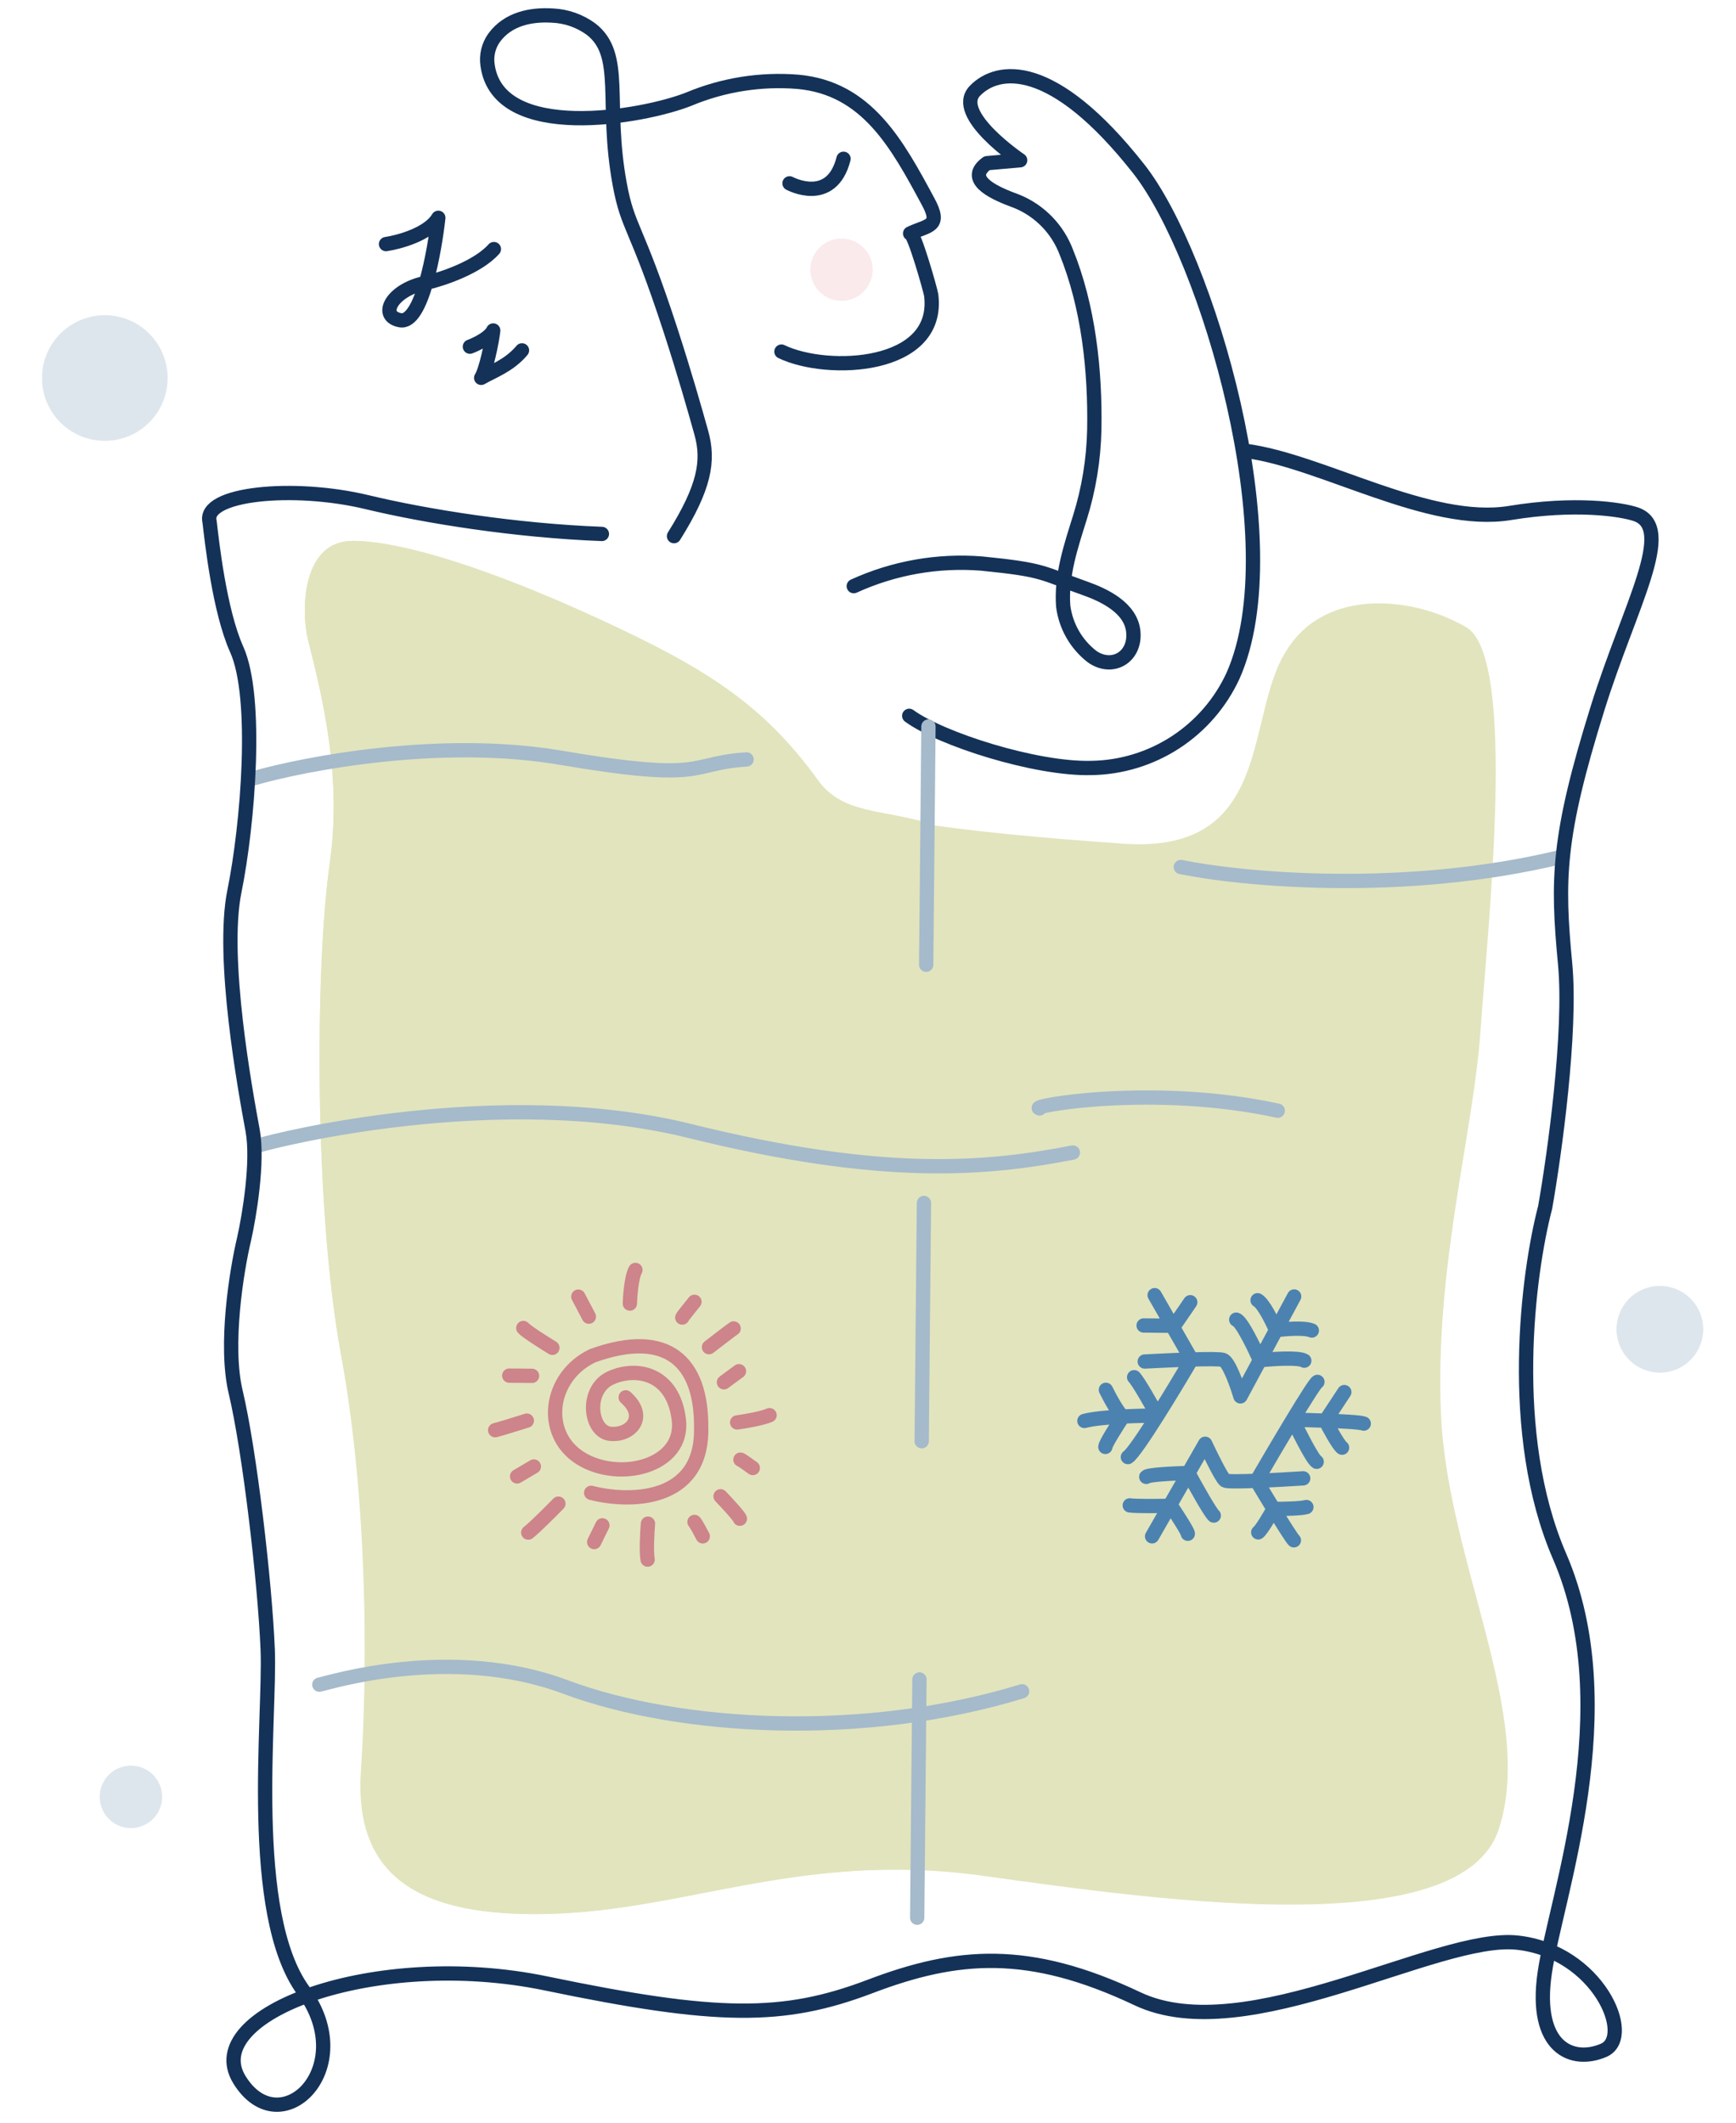
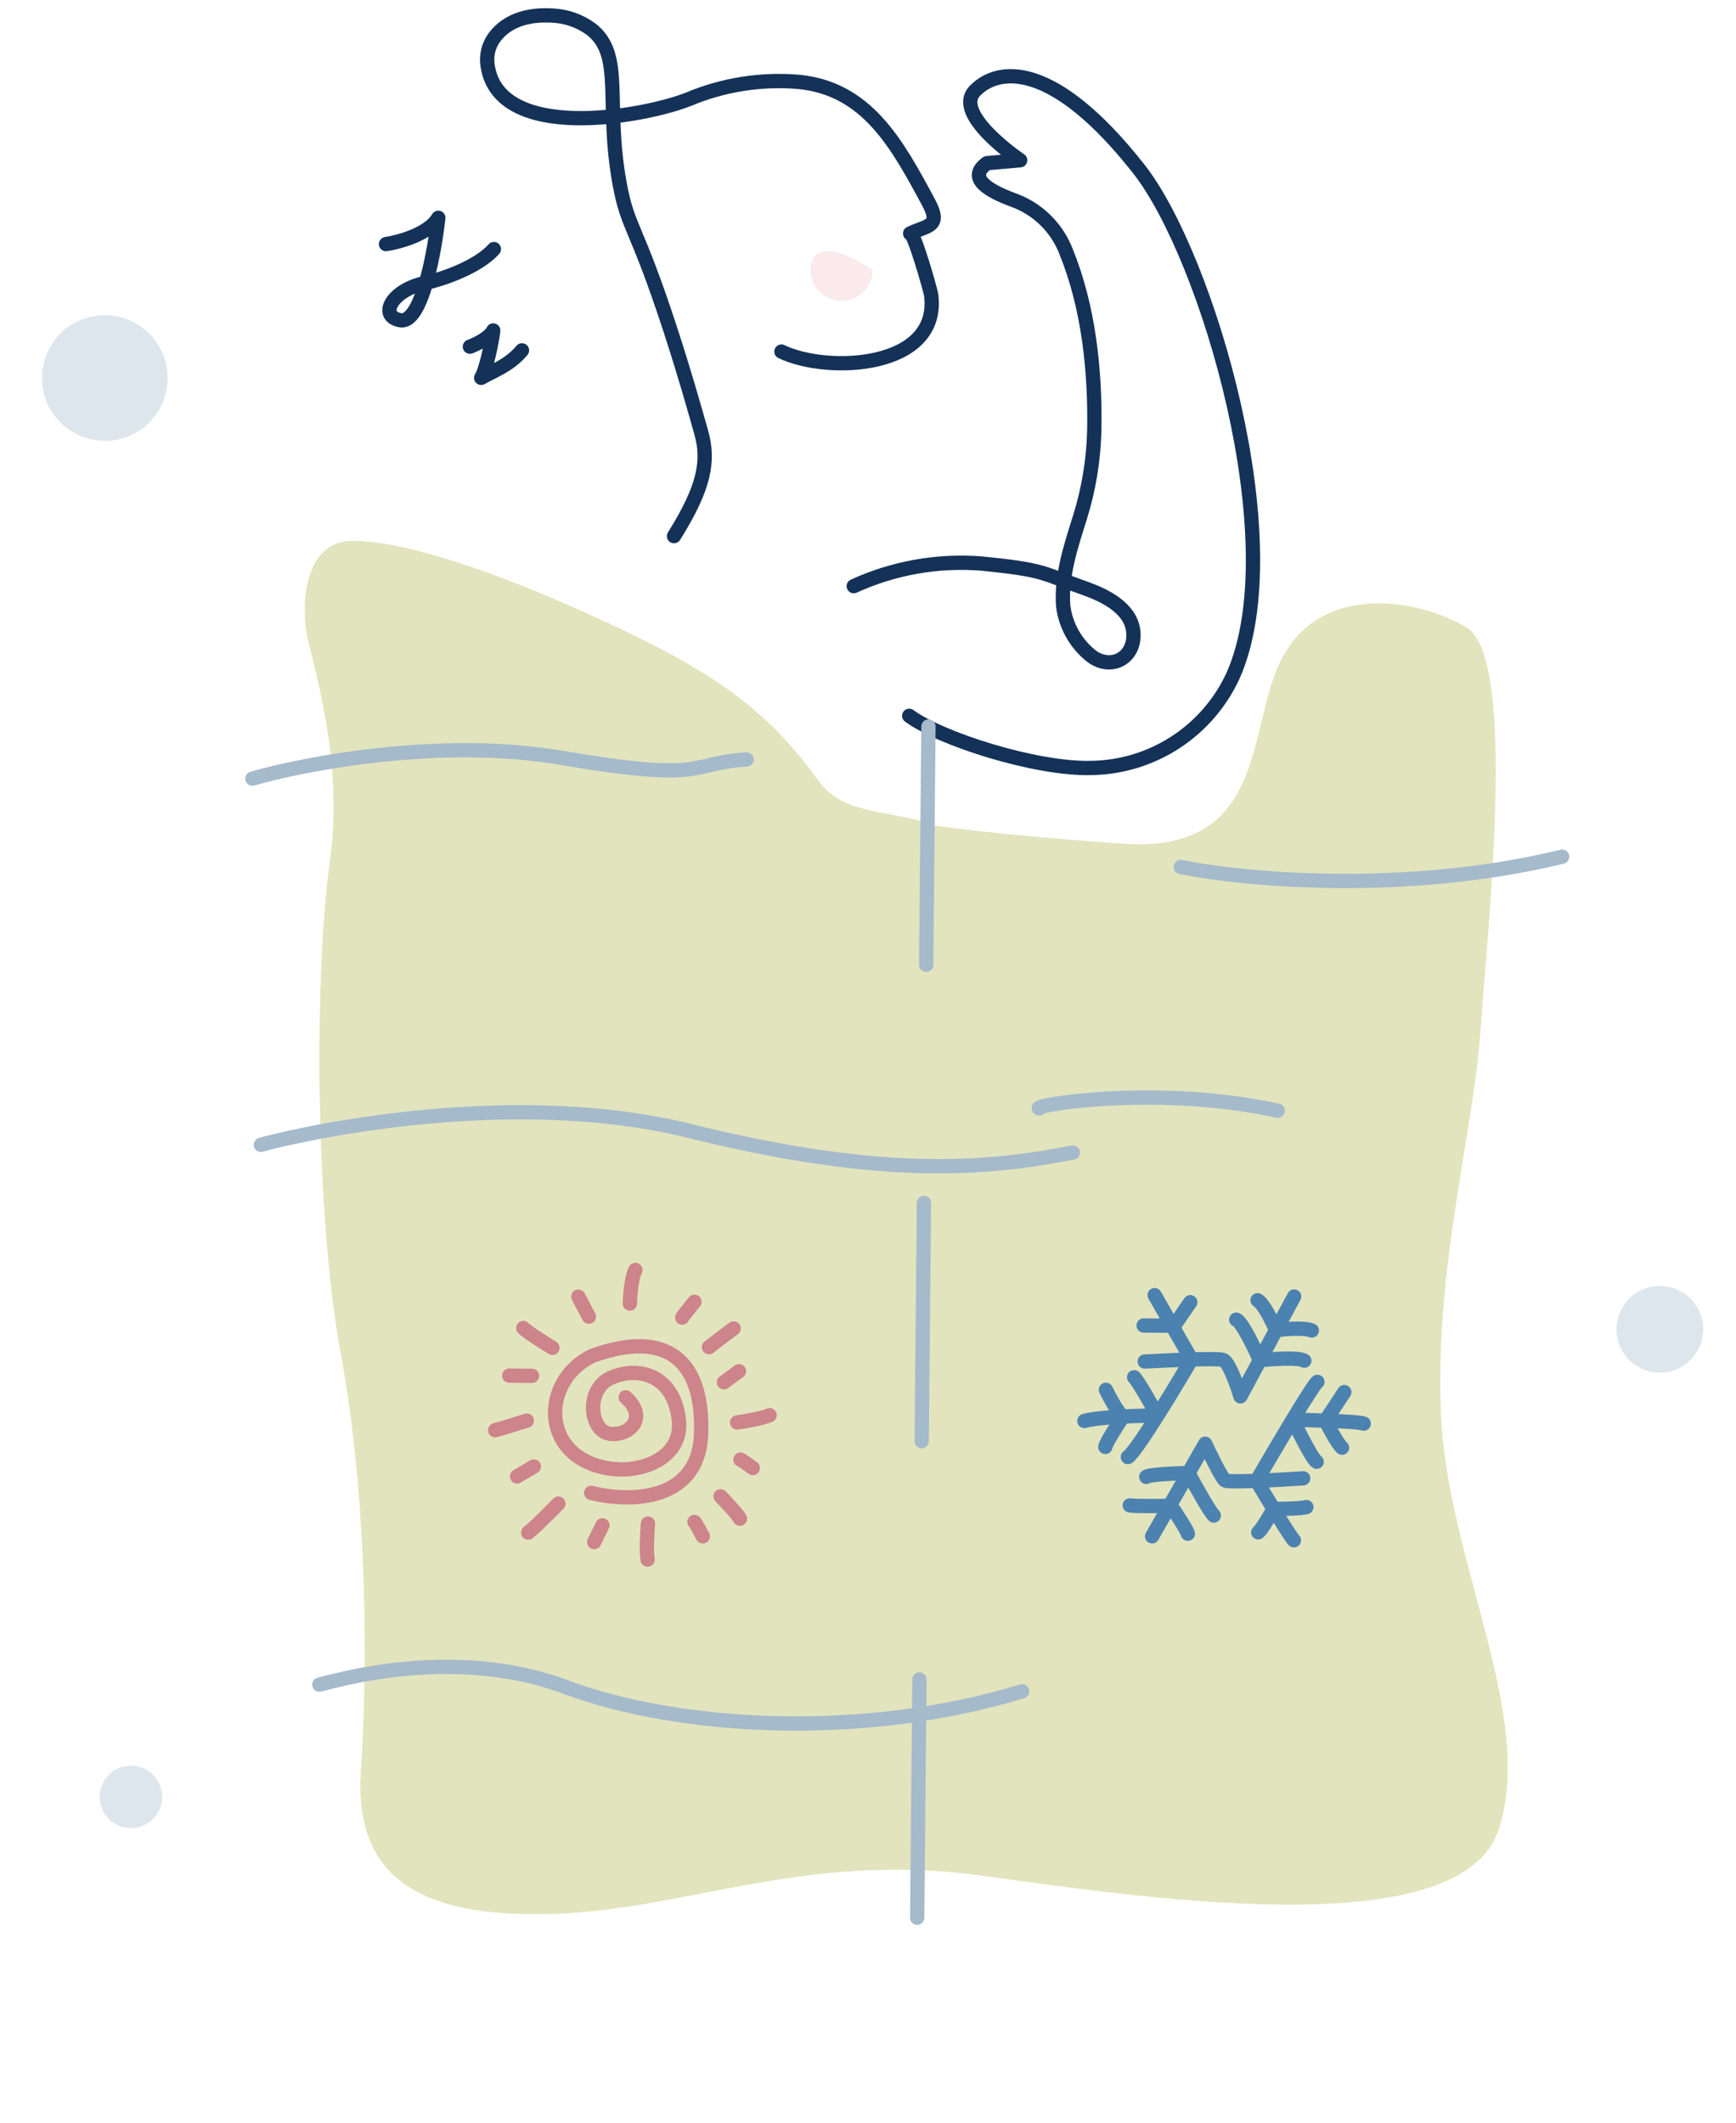
<svg xmlns="http://www.w3.org/2000/svg" fill="none" viewBox="0 0 166 203" height="203" width="166">
-   <path fill="#FAEAEB" d="M80.439 28.765C82.085 28.781 83.431 27.459 83.447 25.814C83.463 24.169 82.141 22.822 80.496 22.806C78.85 22.791 77.504 24.112 77.488 25.758C77.473 27.403 78.794 28.75 80.439 28.765Z" />
+   <path fill="#FAEAEB" d="M80.439 28.765C82.085 28.781 83.431 27.459 83.447 25.814C78.85 22.791 77.504 24.112 77.488 25.758C77.473 27.403 78.794 28.75 80.439 28.765Z" />
  <path stroke-linejoin="round" stroke-linecap="round" stroke-width="1.367" stroke="#143258" d="M81.638 56.043C85.465 54.293 89.677 53.549 93.872 53.884C99.932 54.487 99.538 54.766 103.744 56.252C105.618 56.914 108.131 58.121 108.367 60.375C108.617 62.818 106.368 64.147 104.425 62.779C102.902 61.599 101.91 59.864 101.665 57.953C101.45 55.04 102.402 52.236 103.262 49.485C104.115 46.761 104.579 43.929 104.638 41.075C104.737 35.412 104.089 29.333 101.94 24.051C101.903 23.952 101.866 23.861 101.822 23.762C101.358 22.68 100.675 21.706 99.814 20.904C98.954 20.1 97.935 19.485 96.824 19.097C94.747 18.32 92.347 17.076 94.378 15.602L97.55 15.321C97.55 15.321 91.041 10.93 93.231 8.677C95.42 6.423 100.673 5.714 108.884 16.141C115.432 24.452 123.566 51.843 117.911 64.595C116.714 67.201 114.803 69.413 112.4 70.977C109.996 72.54 107.199 73.39 104.332 73.428C99.023 73.56 89.953 70.654 86.941 68.442" />
  <path stroke-linejoin="round" stroke-linecap="round" stroke-width="1.367" stroke="#143258" d="M74.722 33.616C79.122 35.742 89.931 35.276 89.042 28.209C88.986 27.791 87.386 22.128 87.028 22.322C88.764 21.504 90.067 21.691 88.733 19.245C85.797 13.804 82.914 8.424 76.301 7.823C72.735 7.533 69.153 8.102 65.853 9.483C61.553 11.194 47.617 13.693 46.619 6.208C46.486 5.288 46.715 4.353 47.258 3.598C48.586 1.791 50.789 1.357 52.85 1.49C54.172 1.552 55.447 2.002 56.515 2.783C59.714 5.255 57.821 9.801 59.256 17.594C60.049 21.907 60.804 21.399 64.12 31.582C65.461 35.704 66.429 39.117 67.06 41.375C67.809 44.056 67.388 46.578 64.45 51.262" />
-   <path stroke-linejoin="round" stroke-linecap="round" stroke-width="1.367" stroke="#143258" d="M75.496 17.529C75.496 17.529 79.501 19.705 80.659 15.182" />
  <path fill="#E2E4BD" d="M31.527 82.537C32.67 74.483 30.977 67.193 29.448 61.155C28.759 58.239 28.907 51.669 33.771 51.715C38.636 51.761 47.13 54.534 57.184 59.194C67.238 63.854 73.513 68.187 77.83 74.809C77.8 78.05 92.626 79.633 107.408 80.667C121.971 81.686 118.953 68.257 123.083 62.101C126.854 56.104 135.296 57.079 140.217 59.979C145.137 62.879 142.227 88.909 141.564 98.604C140.901 108.298 137.164 121.196 137.792 135.278C138.42 149.359 146.844 164.084 143.317 174.893C139.789 185.701 111.66 181.821 94.174 179.373C76.689 176.925 65.979 182.53 52.843 182.977C39.708 183.423 33.848 179.183 34.513 169.299C35.177 159.414 35.14 143.246 32.605 129.528C30.071 115.809 30.1 92.604 31.527 82.537Z" />
  <path fill="#E2E4BD" d="M31.541 82.537C32.689 74.483 30.987 67.193 29.449 61.155C28.757 58.239 28.905 51.669 33.795 51.715C38.685 51.761 47.225 54.535 57.332 59.195C67.44 63.856 72.968 67.314 78.229 74.606C80.526 77.79 84.17 77.364 88.694 78.668L87.747 178.792C73.991 178.349 64.395 182.593 52.975 182.978C39.77 183.424 33.879 179.183 34.547 169.299C35.214 159.415 35.176 143.247 32.627 129.528C30.078 115.809 30.107 92.604 31.541 82.537Z" />
  <path stroke-linejoin="round" stroke-linecap="round" stroke-width="1.367" stroke="#A5BACB" d="M30.534 161.073C31.485 160.892 43.1 157.197 54.073 161.296C65.046 165.395 82.694 166.323 97.736 161.709M24.946 109.462C26.089 109.092 47.595 103.588 65.968 108.138C84.34 112.687 94.221 111.83 102.59 110.196M99.403 105.981C98.265 105.78 110.247 103.61 122.183 106.196M112.911 82.898C118.785 84.095 134.301 85.573 149.372 81.911M24.139 74.448C29.215 72.974 42.212 70.51 53.585 72.444C67.801 74.861 65.691 72.977 71.389 72.612" />
-   <path stroke-linecap="round" stroke-miterlimit="16" stroke-width="1.367" stroke="#143258" d="M119.056 43.102C126.348 44.021 136.615 50.323 144.399 49.046C150.626 48.024 154.99 48.696 156.393 49.159C160.291 50.446 155.83 57.883 152.764 67.713C148.931 80.001 148.892 84.052 149.66 92.162C150.275 98.651 148.643 110.385 147.751 115.441C146.106 121.703 144.078 137.138 149.125 148.79C155.433 163.355 148.77 181.384 147.712 188.62C146.655 195.857 150.377 197.319 153.356 196.03C156.335 194.74 152.786 186.582 145.102 185.741C137.419 184.9 119.171 196.033 108.768 191.106C98.365 186.18 91.513 186.77 83.196 189.932C74.878 193.094 68.573 193.034 52.21 189.639C35.847 186.244 19.005 192.563 22.901 198.858C26.797 205.154 34.449 197.76 29.025 190.352C23.601 182.945 25.866 164.191 25.598 157.711C25.329 151.23 23.868 138.7 22.534 133.088C21.468 128.598 22.625 121.476 23.338 118.477C23.84 116.251 24.706 111.056 24.157 108.085C23.471 104.372 21.12 91.583 22.416 85.212C23.712 78.84 24.698 66.671 22.635 62.093C20.984 58.431 20.251 51.698 20.042 49.895C19.34 47.152 28.085 46.325 35.097 48.012C40.7 49.36 49.27 50.736 57.554 51.051" />
  <path stroke-dasharray="22.78 22.78" stroke-linejoin="round" stroke-linecap="round" stroke-width="1.367" stroke="#A5BACB" d="M87.704 183.358L88.888 58.065" />
  <path stroke-linejoin="round" stroke-linecap="round" stroke-width="1.367" stroke="#CD848B" d="M56.53 142.733C60.091 143.658 67.181 143.712 67.047 136.535C67.107 130.237 63.861 127.025 56.654 129.629C52.477 131.625 51.795 137.09 55.49 139.415C59.185 141.741 65.438 140.209 64.913 135.751C64.388 131.293 60.866 130.623 58.398 131.745C55.931 132.867 56.397 136.879 58.348 137.089C60.299 137.298 61.954 135.469 59.83 133.604M60.23 124.637C60.233 124.319 60.333 122.194 60.761 121.421M65.239 125.973C65.254 125.899 66.023 124.939 66.406 124.469M67.793 128.806C68.493 128.264 69.946 127.148 70.152 127.017M69.225 132.165C69.314 132.091 70.22 131.429 70.662 131.106M70.488 136.002C71.215 135.904 72.853 135.629 73.588 135.311M70.802 139.56C70.875 139.561 71.621 140.093 71.984 140.359M68.902 143.065C69.482 143.668 70.663 144.941 70.749 145.208M66.408 145.518C66.553 145.667 66.997 146.497 67.201 146.893M61.959 145.679C61.891 146.491 61.788 148.316 61.927 149.116M57.602 145.841L56.818 147.441M53.394 143.768C52.673 144.507 51.088 146.094 50.513 146.532M51.048 140.216L49.447 141.162M50.376 135.83C49.562 136.087 47.817 136.63 47.348 136.744M50.874 131.547L48.696 131.527M52.821 128.868C52.002 128.367 50.299 127.288 50.039 126.975M56.308 125.888L55.301 123.975" />
  <path stroke-linejoin="round" stroke-linecap="round" stroke-width="1.367" stroke="#4C82B0" d="M109.463 130.178C109.56 130.179 111.886 130.046 113.931 129.984M123.751 123.96L122.017 127.182M122.017 127.182C122.863 127.067 124.732 126.911 125.44 127.215M122.017 127.182C121.668 126.361 120.826 124.638 120.252 124.319M122.017 127.182L120.47 130.058M120.47 130.058L118.612 133.511C118.29 132.426 117.506 130.209 116.954 130.025C116.668 129.93 115.369 129.939 113.931 129.984M120.47 130.058C121.656 129.929 124.167 129.757 124.719 130.098M120.47 130.058C119.929 128.821 118.719 126.314 118.21 126.175M113.931 129.984L112.17 126.909M113.931 129.984C113.108 131.387 111.846 133.491 110.673 135.349M110.41 123.834L112.085 126.759M112.17 126.909C112.662 126.193 113.68 124.71 113.815 124.51M112.17 126.909L112.085 126.759M112.085 126.759L109.356 126.733M107.85 139.314C108.244 139.074 109.406 137.355 110.673 135.349M110.673 135.349C110.105 134.305 108.867 132.109 108.449 131.679M110.673 135.349C109.884 135.349 108.642 135.371 107.386 135.436M103.694 135.86C104.511 135.642 105.957 135.511 107.386 135.436M105.748 132.885C106.128 133.656 106.987 135.245 107.386 135.436M107.386 135.436C106.824 136.284 105.699 138.051 105.696 138.342M110.165 146.892L111.901 143.865M124.613 141.348C123.444 141.424 121.679 141.527 120.156 141.585M120.156 141.585C118.604 141.645 117.305 141.66 117.15 141.557C116.841 141.352 115.749 139.128 115.241 138.041L113.637 140.838M120.156 141.585C121.061 140.027 122.437 137.686 123.626 135.722M120.156 141.585C120.582 142.298 121.187 143.303 121.781 144.271M125.976 132.125C125.82 132.168 124.817 133.756 123.626 135.722M123.626 135.722C123.741 135.746 125.203 135.778 126.745 135.835M123.626 135.722C124.22 136.974 125.507 139.537 125.904 139.765M130.404 136.113C130.078 135.981 128.367 135.894 126.745 135.835M126.745 135.835L128.546 133.101M126.745 135.835C127.117 136.573 127.955 138.122 128.33 138.416M123.725 147.272C123.552 147.122 122.681 145.739 121.781 144.271M121.781 144.271C122.614 144.275 124.408 144.245 124.92 144.093M121.781 144.271C121.42 144.926 120.622 146.291 120.314 146.512M113.637 140.838C114.308 142.08 115.734 144.633 116.064 144.905M113.637 140.838L111.901 143.865M113.637 140.838C112.378 140.868 109.81 140.984 109.608 141.206M111.901 143.865C111.923 143.899 111.947 143.934 111.972 143.971M113.582 146.645C113.584 146.43 112.551 144.836 111.972 143.971M111.972 143.971C110.898 143.996 108.607 144.023 108.029 143.933" />
  <path stroke-linejoin="round" stroke-linecap="round" stroke-width="1.367" stroke="#143258" d="M44.932 33.146C45.538 32.922 46.834 32.298 47.163 31.597C47.032 32.795 46.444 35.495 46.011 36.127C47.099 35.494 48.685 34.965 49.913 33.499" />
  <path stroke-linejoin="round" stroke-linecap="round" stroke-width="1.367" stroke="#143258" d="M36.912 23.338C38.202 23.144 41.008 22.371 41.912 20.825C41.745 22.347 41.352 24.917 40.736 27.044M40.736 27.044C40.127 29.147 39.3 30.818 38.256 30.616C36.157 30.211 37.459 27.696 40.736 27.044ZM40.736 27.044C42.251 26.699 45.67 25.569 47.227 23.815" />
  <ellipse fill="#DEE6ED" transform="rotate(-18.256 10.021 36.145)" ry="6.008" rx="6.008" cy="36.145" cx="10.021" />
  <circle fill="#DEE6ED" transform="rotate(-18.256 158.721 127.095)" r="4.147" cy="127.095" cx="158.721" />
  <ellipse fill="#DEE6ED" transform="rotate(-18.256 12.52 171.802)" ry="2.988" rx="2.988" cy="171.802" cx="12.52" />
</svg>